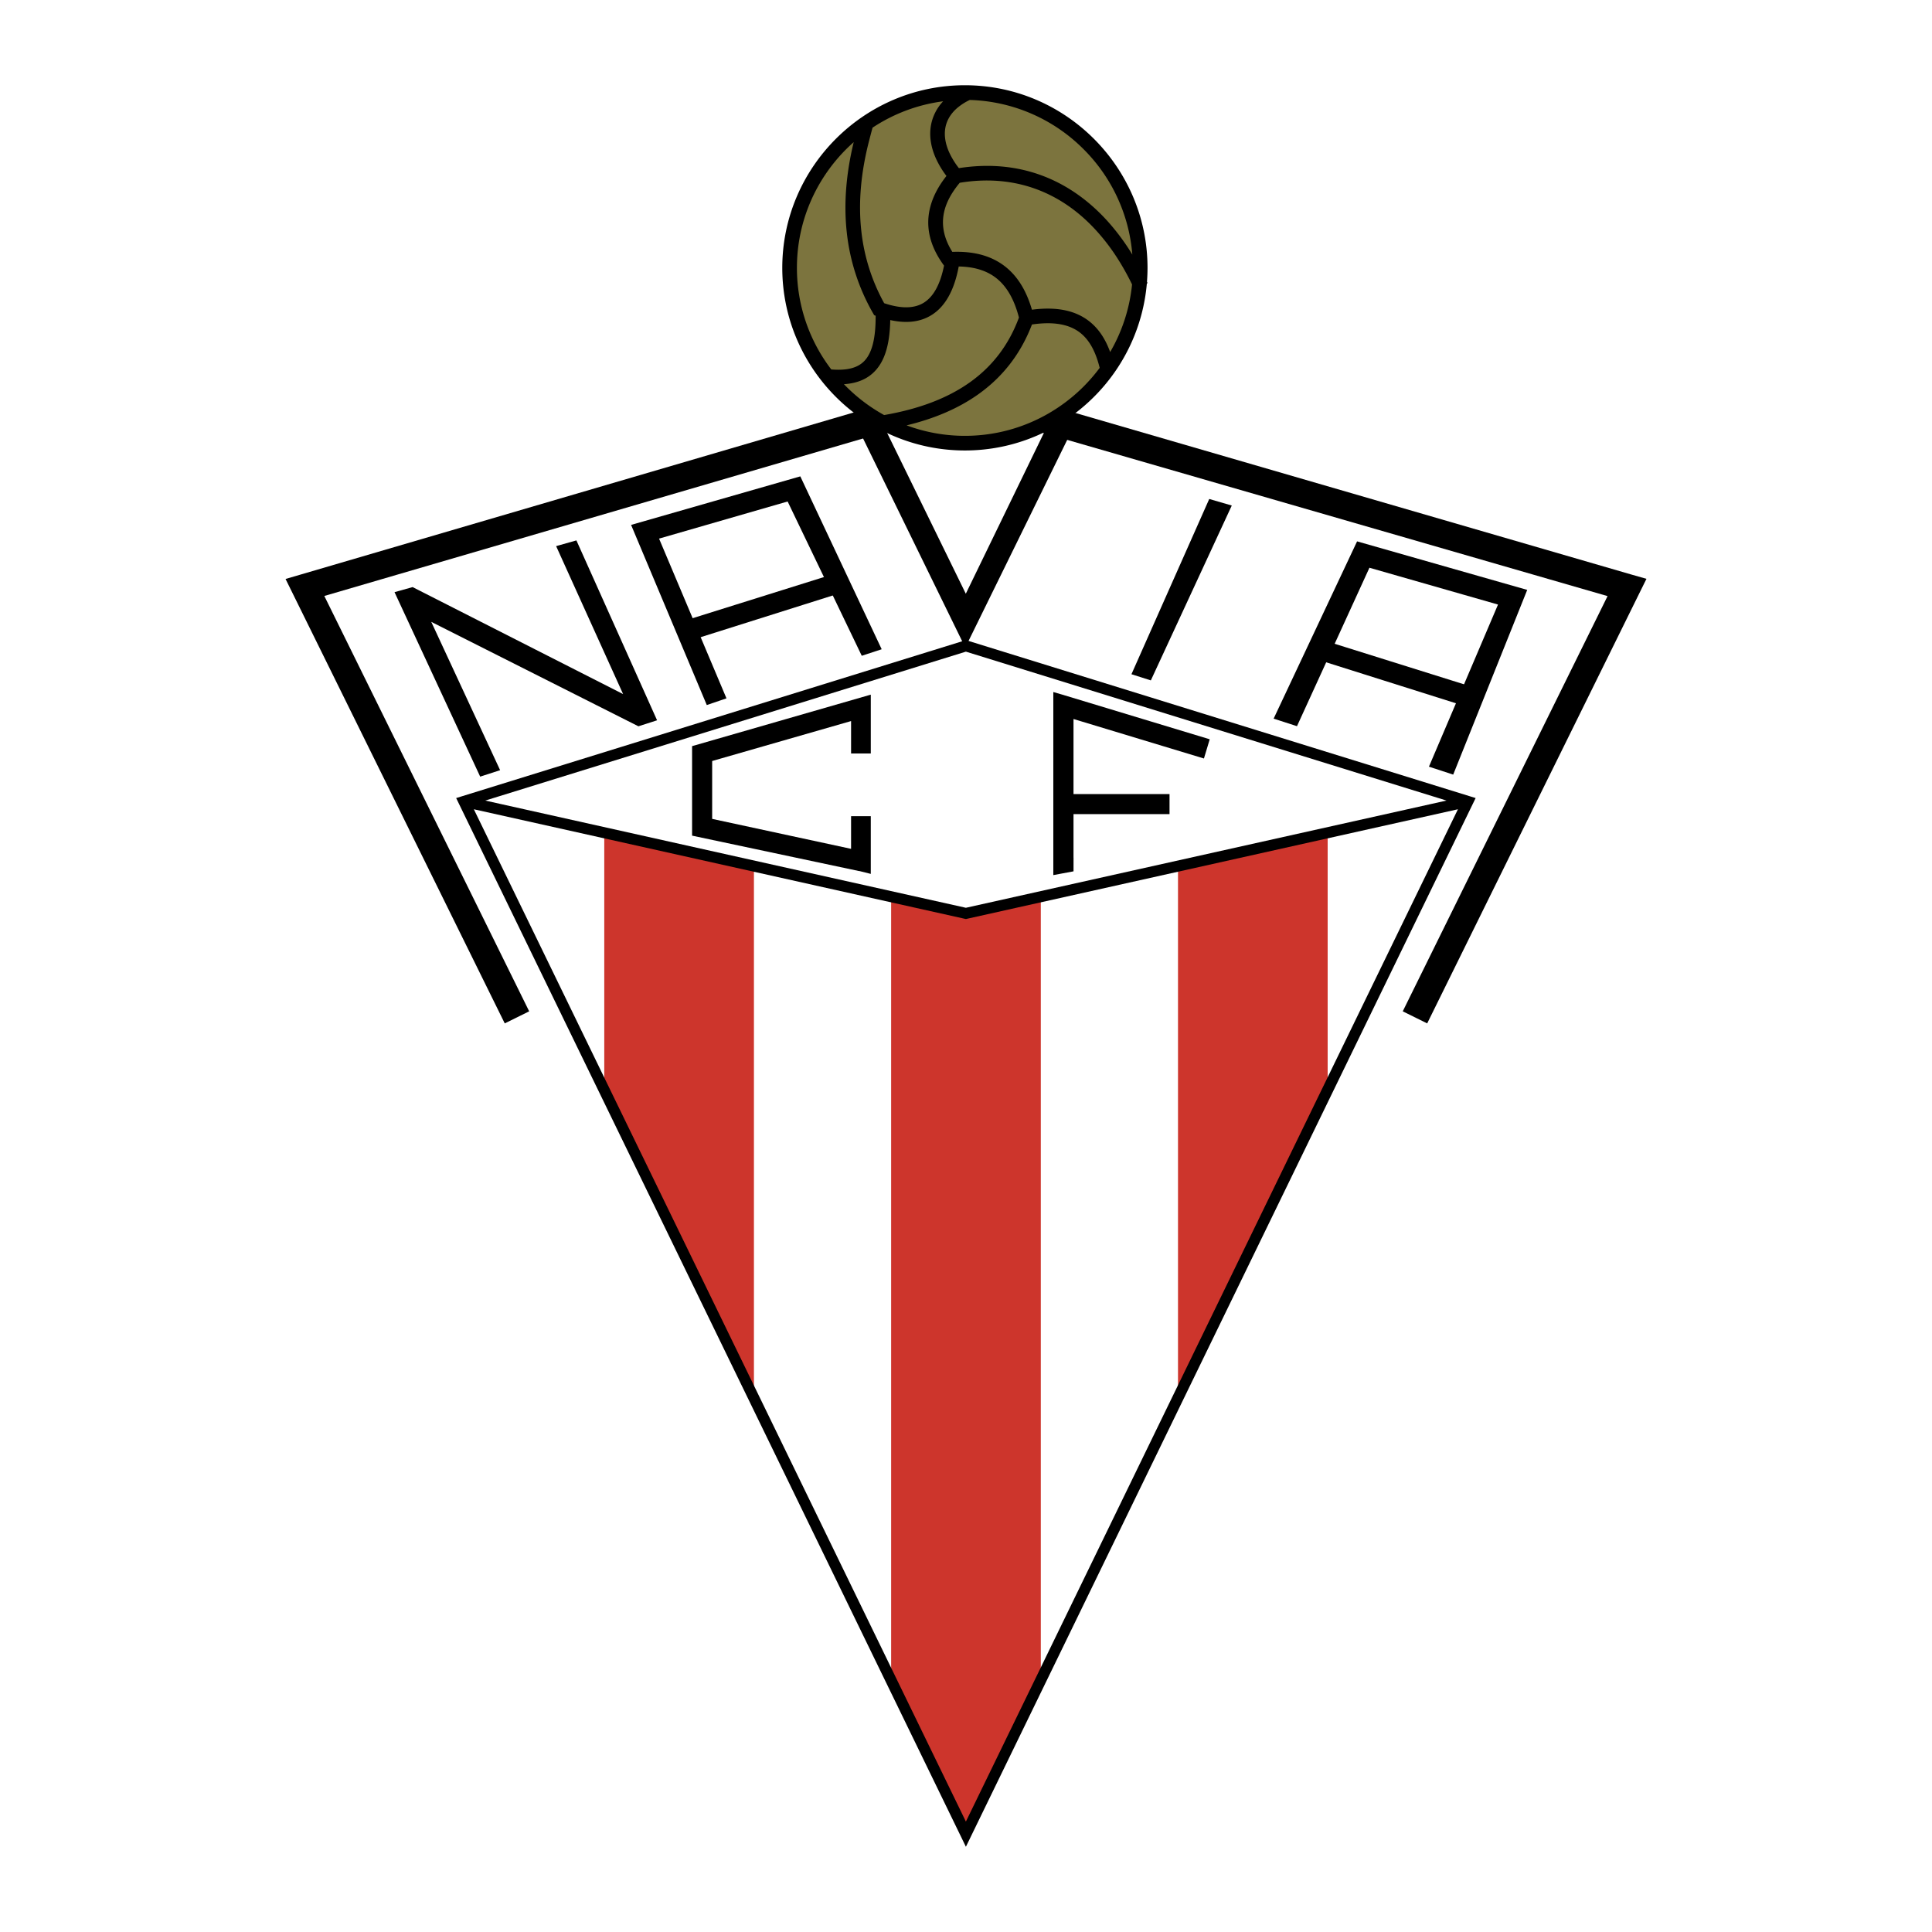
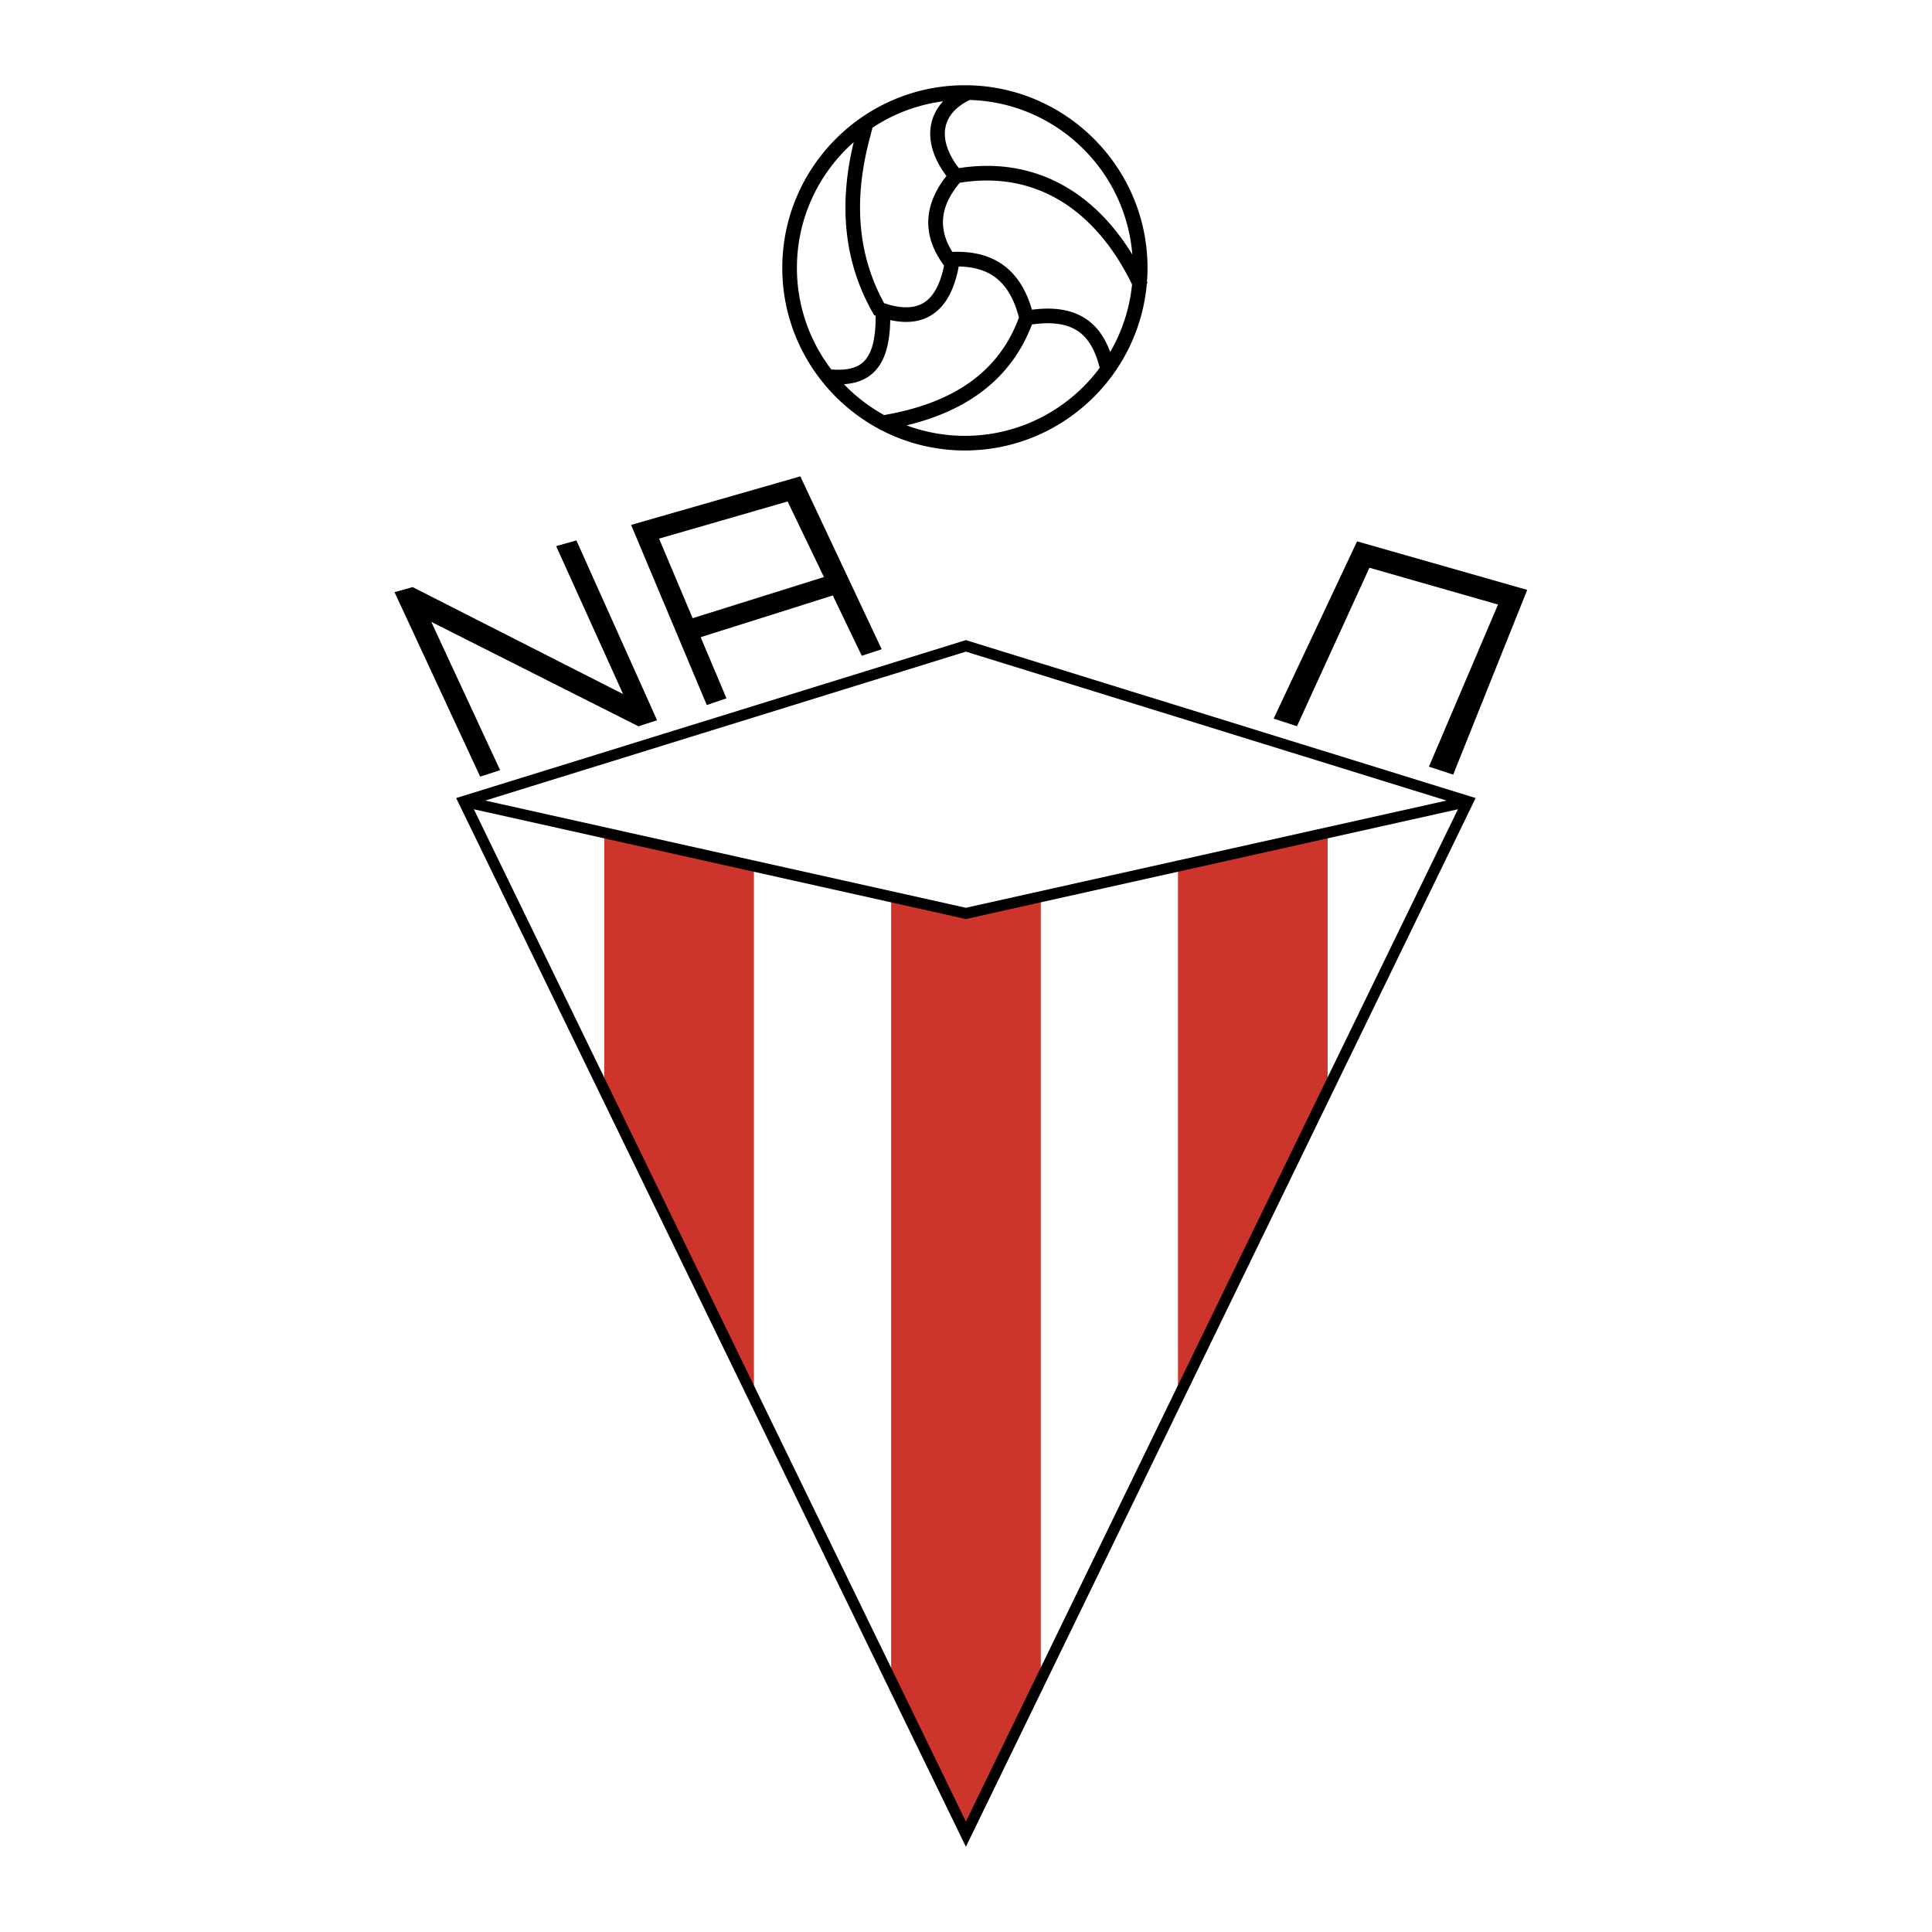
<svg xmlns="http://www.w3.org/2000/svg" width="2500" height="2500" viewBox="0 0 192.756 192.756">
-   <path fill-rule="evenodd" clip-rule="evenodd" fill="#fff" d="M0 0h192.756v192.756H0V0z" />
  <path fill-rule="evenodd" clip-rule="evenodd" fill="#cd352c" d="M60.288 83.059l14.932 3.334v53.189L60.288 108.92V83.059zM117.529 86.397l14.932-3.296v25.743l-14.932 30.851V86.397zM88.909 89.465l7.458 1.633 7.475-1.637v78.17l-7.475 15.389-7.458-15.309V89.465z" />
  <path fill-rule="evenodd" clip-rule="evenodd" d="M47.907 77.484L39.362 59.08l1.804-.506 21.001 10.675-6.682-14.762 2.023-.571 8.048 17.947-1.861.6-20.668-10.42 6.87 14.799-1.99.642zM70.516 70.342L62.964 52.37l16.883-4.843 8.119 17.249-1.988.651-7.396-15.393-12.827 3.704 6.725 15.936-1.964.668z" />
  <path fill-rule="evenodd" clip-rule="evenodd" d="M68.709 61.801l13.787-4.319.88 1.837-13.786 4.352-.881-1.87zM144.986 77.283l7.385-18.429-16.975-4.842-8.326 17.687 2.33.753 7.229-15.808 12.828 3.673-6.891 16.174 2.42.792z" />
-   <path fill-rule="evenodd" clip-rule="evenodd" d="M146.504 68.411l-13.787-4.319-.881 1.836 13.787 4.353.881-1.87zM120.646 49.783l-7.761 17.485 1.935.615 8.075-17.446-2.249-.654zM85.719 42.947l10.587 21.664 10.424-21.245-2.123-1.117-8.248 16.988L87.927 42l-2.208.947z" />
  <path d="M48.416 79.872l47.951 10.697 47.951-10.697-47.951-14.858-47.951 14.858zm97.043.868L96.485 91.666l-.119.026-.118-.026L47.275 80.74l49.092 101 49.092-101zm-99.335-1.307l50.083-15.518.161-.05.162.05 50.083 15.518.611.189-.279.573-50.083 103.039-.495 1.018-.494-1.018L45.79 80.196l-.279-.573.613-.19z" />
-   <path d="M86.879 69.305v5.87h-1.967v-3.234l-13.859 3.985V81.7l13.859 2.989v-3.26h1.967v5.76l-1.163-.292-.002.01-16.664-3.535v-8.929l17.829-5.138zm20.225 2.43v7.488h9.58v2.002h-9.58v4.342h.004l-.002 1.347h-.002v.02l-2.014.375V69.044l1.08.313-.002.002 14.527 4.399-.578 1.917-13.013-3.94z" fill-rule="evenodd" clip-rule="evenodd" />
-   <path d="M95.997 40.856L32.357 59.46l20.439 41.44-2.437 1.204-21.154-42.891-.716-1.45 1.556-.455 66.057-19.359 66.597 19.353 1.569.448-.723 1.463-21.154 42.891-2.438-1.204 20.434-41.427-64.39-18.617z" />
-   <path d="M96.268 9.235c9.633 0 17.488 7.856 17.488 17.489S105.9 44.213 96.268 44.213s-17.489-7.856-17.489-17.489S86.635 9.235 96.268 9.235z" fill-rule="evenodd" clip-rule="evenodd" fill="#7c743e" />
+   <path d="M95.997 40.856L32.357 59.46z" />
  <path d="M96.754 9.973a5.686 5.686 0 0 0-1.218.772c-.668.565-1.072 1.24-1.212 1.978-.143.757-.016 1.602.38 2.484a7.73 7.73 0 0 0 .965 1.568c5.932-.929 11.028 1.05 14.887 5.351a22.43 22.43 0 0 1 2.416 3.271 16.713 16.713 0 0 0-4.865-10.513 16.703 16.703 0 0 0-11.353-4.911zm17.68 18.142l.062.131-.074.035a18.194 18.194 0 0 1-5.281 11.317c-3.301 3.3-7.855 5.346-12.872 5.346h-.001c-5.018 0-9.573-2.046-12.874-5.347-3.3-3.3-5.346-7.854-5.346-12.872v-.001c0-5.018 2.046-9.573 5.347-12.874 3.3-3.3 7.855-5.346 12.872-5.346h.001c5.017 0 9.574 2.046 12.873 5.346 3.301 3.3 5.346 7.855 5.348 12.873v.001c-.001.469-.02.932-.055 1.391zm-1.489.265a25.615 25.615 0 0 0-1.486-2.654 20.618 20.618 0 0 0-1.994-2.623c-3.551-3.96-8.248-5.766-13.712-4.867a9.532 9.532 0 0 0-.705.954c-.24.373-.435.743-.583 1.107-.655 1.596-.472 3.208.55 4.833 2.335-.089 4.079.481 5.386 1.554 1.238 1.018 2.045 2.466 2.555 4.216 2.605-.343 4.424.139 5.719 1.155.984.772 1.637 1.835 2.086 3.068a16.67 16.67 0 0 0 2.184-6.743zm-3.228 8.322c-.365-1.463-.941-2.711-1.943-3.499-1.023-.803-2.543-1.161-4.814-.829-1.135 2.971-2.955 5.257-5.355 6.964-2.008 1.426-4.413 2.438-7.154 3.1a16.65 16.65 0 0 0 5.818 1.045h.001c4.614 0 8.804-1.882 11.839-4.918a17.082 17.082 0 0 0 1.608-1.863zM88.209 41.41c3.371-.582 6.258-1.633 8.548-3.26 2.213-1.572 3.879-3.695 4.903-6.469-.428-1.649-1.111-2.991-2.186-3.873-.92-.756-2.162-1.193-3.822-1.221-.448 2.395-1.357 4.01-2.729 4.856-1.112.687-2.479.848-4.103.49-.04 2.26-.479 3.856-1.359 4.902-.782.93-1.859 1.403-3.262 1.497a16.904 16.904 0 0 0 4.01 3.078zm-5.272-4.551c1.6.131 2.723-.153 3.406-.965.704-.837 1.031-2.266 1.019-4.395l-.146-.052-.135-.237a20.61 20.61 0 0 1-2.602-8.063c-.298-2.757-.085-5.738.696-8.967-.256.227-.505.461-.748.703-3.036 3.036-4.918 7.226-4.918 11.84v.001a16.66 16.66 0 0 0 3.428 10.135zm4.118-24.122a71.407 71.407 0 0 0-.331 1.253c-.849 3.267-1.092 6.258-.795 9.004a19.142 19.142 0 0 0 2.285 7.257c1.673.558 2.988.545 3.945-.045.976-.603 1.652-1.835 2.028-3.706-1.645-2.234-2.001-4.486-1.07-6.756.186-.451.42-.898.704-1.341.181-.281.384-.564.608-.848a9.096 9.096 0 0 1-1.055-1.753c-.52-1.159-.681-2.296-.483-3.347a4.706 4.706 0 0 1 1.206-2.349 16.64 16.64 0 0 0-7.042 2.631zm8.862 5.308c.016-.019.046-.055 0 0z" />
</svg>